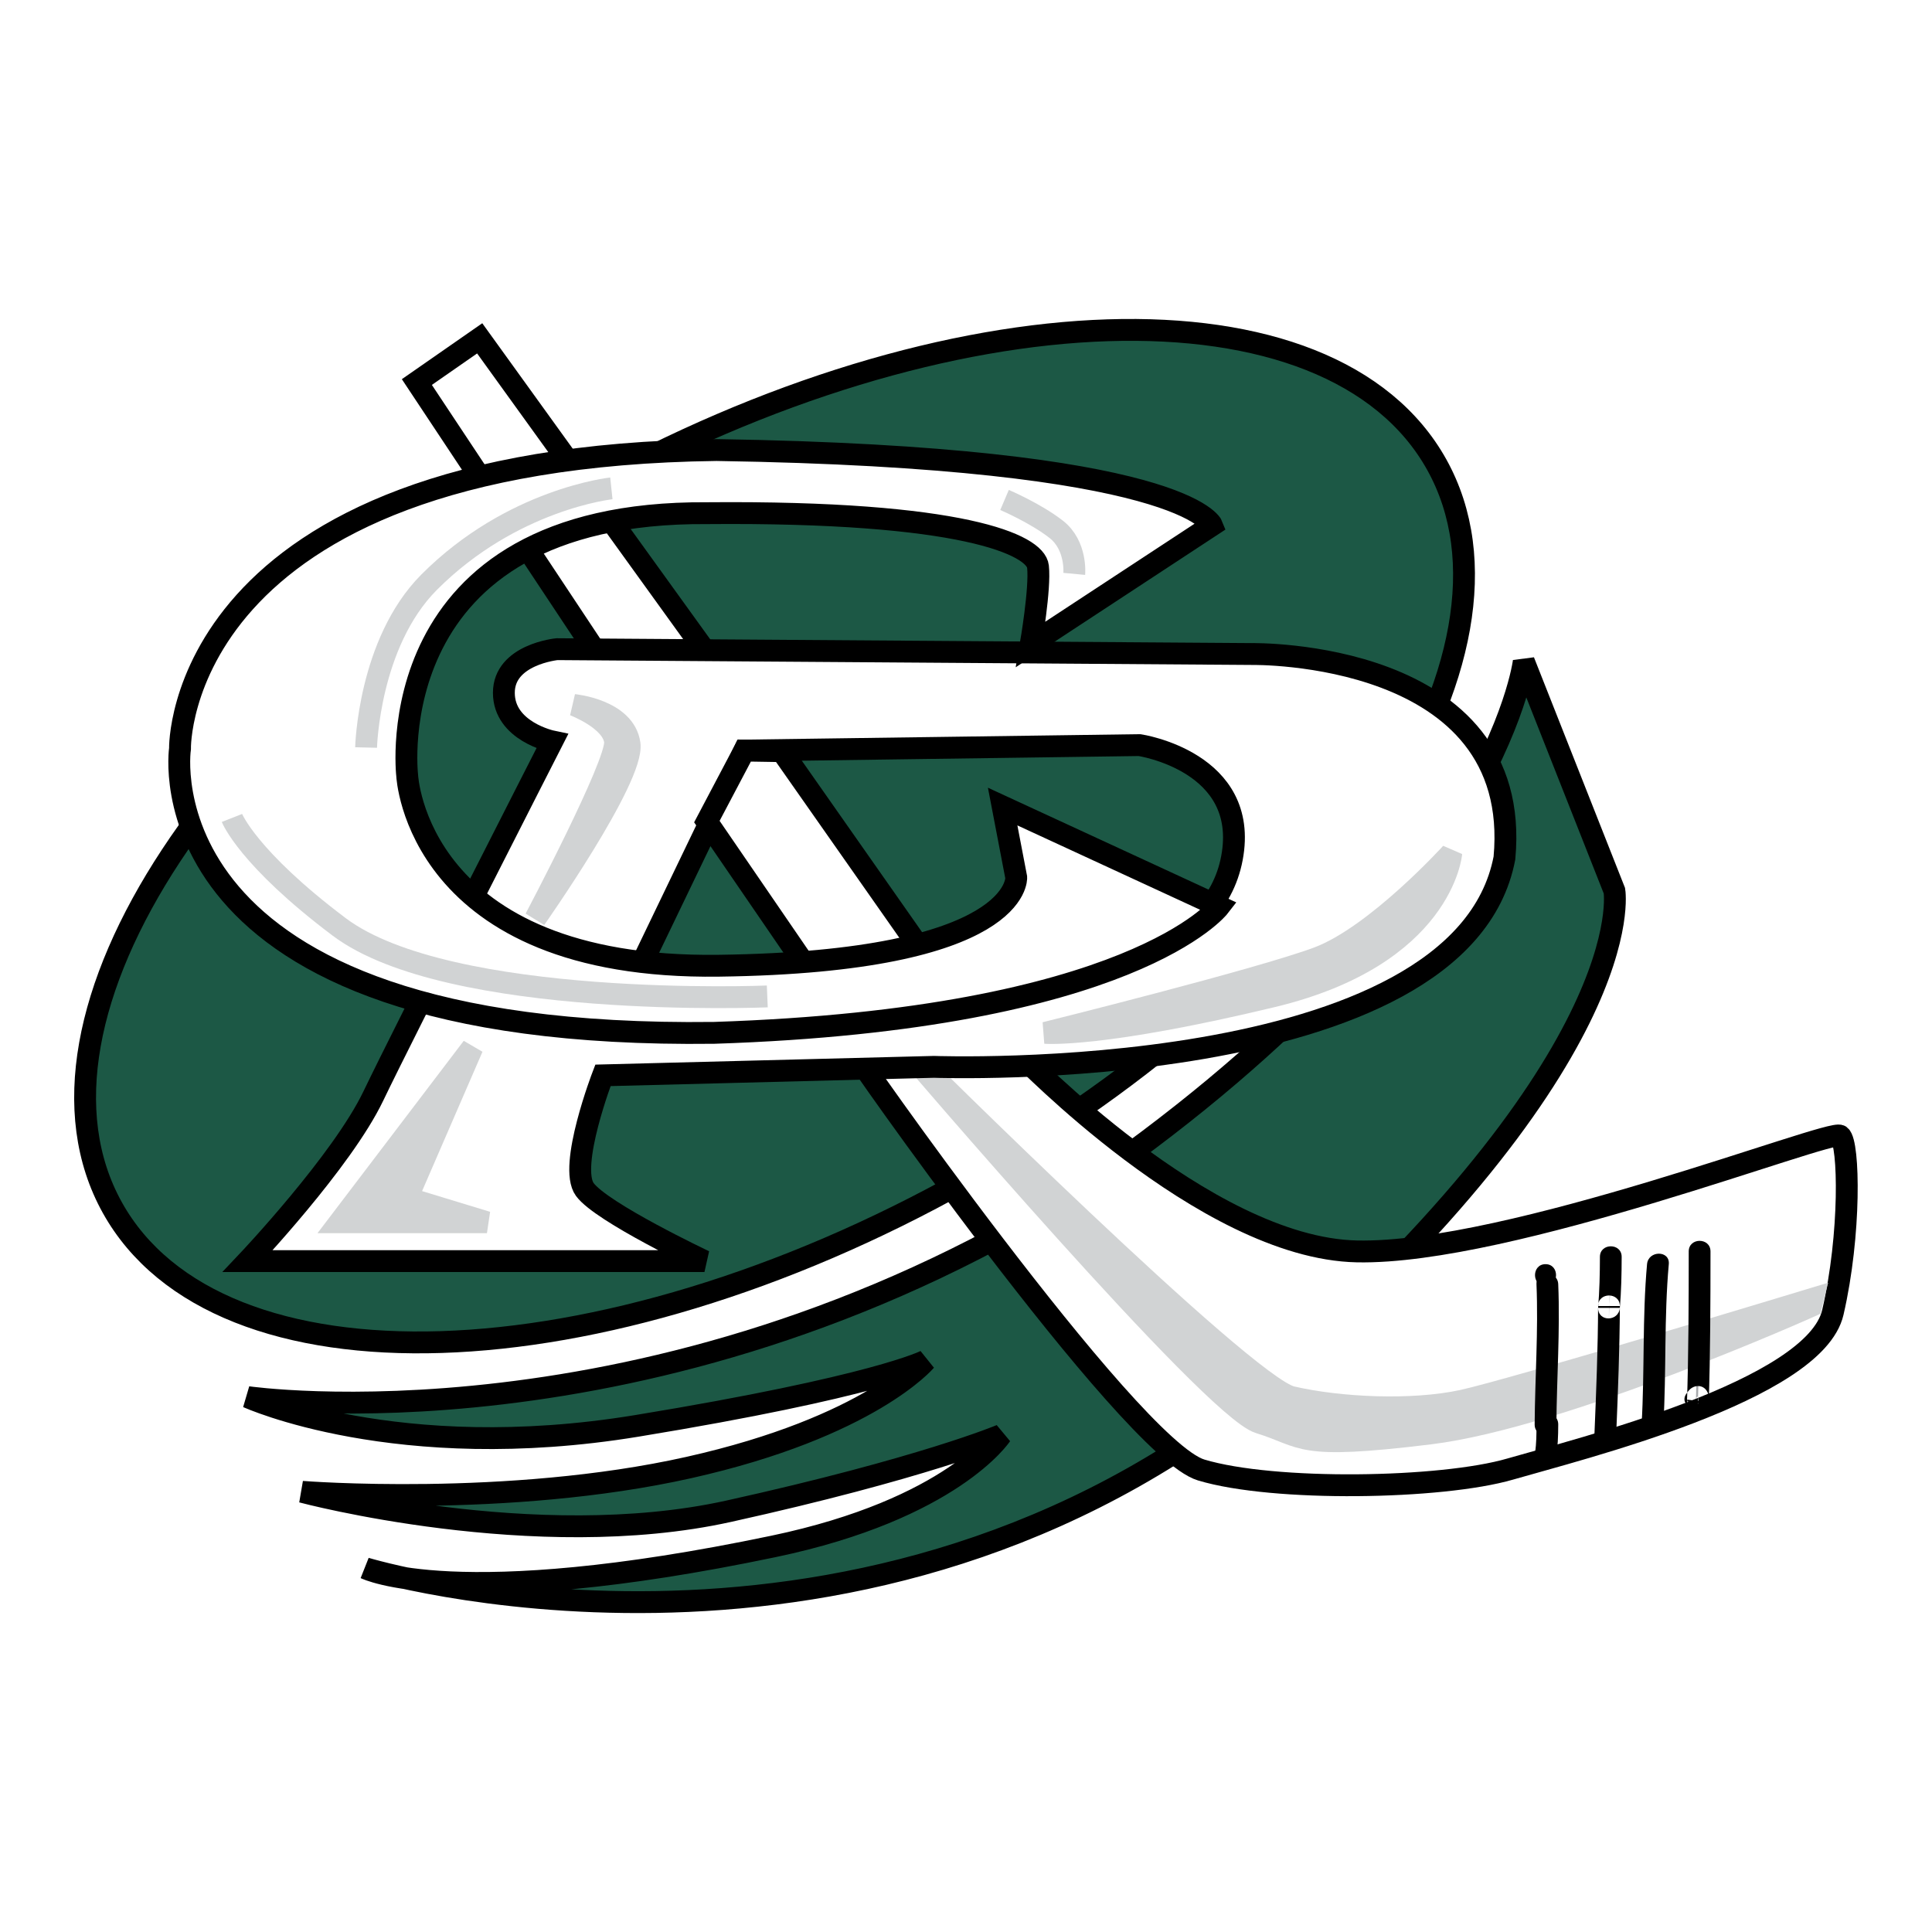
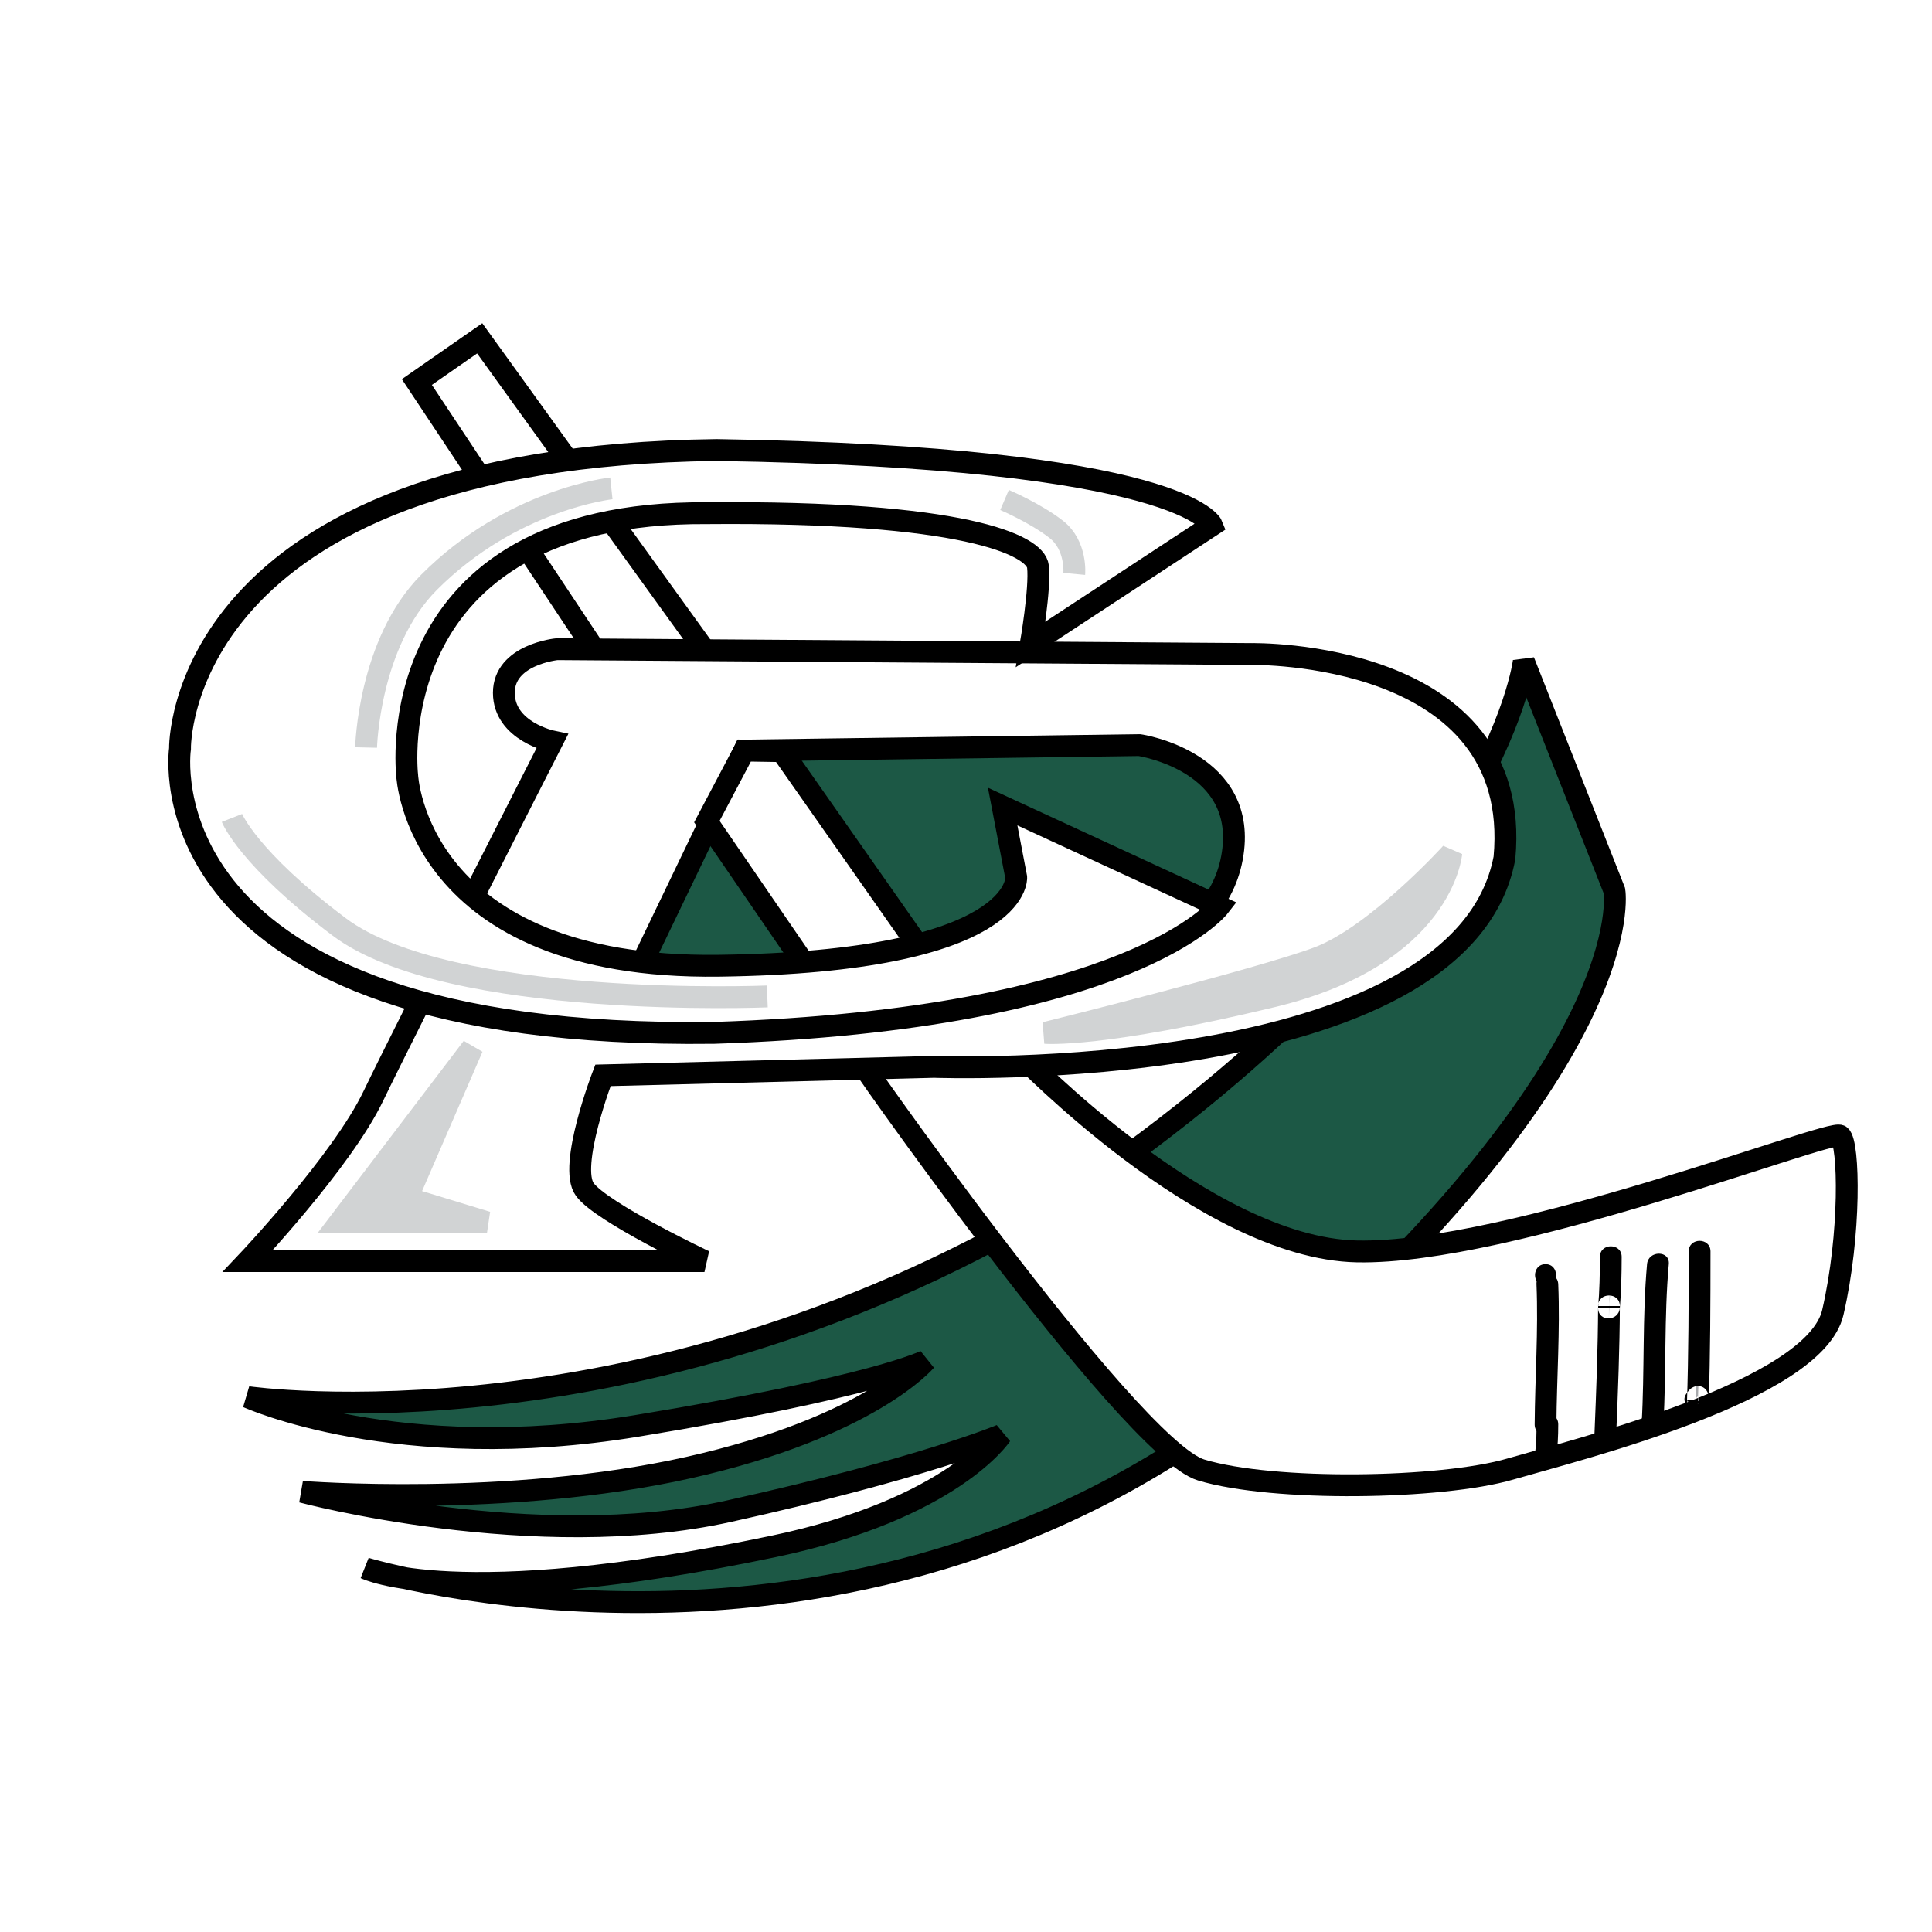
<svg xmlns="http://www.w3.org/2000/svg" version="1.0" id="Layer_1" x="0px" y="0px" width="192.756px" height="192.756px" viewBox="0 0 192.756 192.756" enable-background="new 0 0 192.756 192.756" xml:space="preserve">
  <g>
    <polygon fill-rule="evenodd" clip-rule="evenodd" fill="#FFFFFF" points="0,0 192.756,0 192.756,192.756 0,192.756 0,0  " />
-     <path fill-rule="evenodd" clip-rule="evenodd" fill="#1C5845" stroke="#000000" stroke-width="2.18" stroke-miterlimit="2.613" d="   M143.352,46.369c10.53,18.958-10.516,50.915-47.006,71.379c-36.492,20.465-74.611,21.688-85.142,2.729   C0.673,101.519,21.718,69.562,58.21,49.098C94.701,28.633,132.82,27.412,143.352,46.369L143.352,46.369z" />
    <path fill-rule="evenodd" clip-rule="evenodd" fill="#1C5845" stroke="#000000" stroke-width="2.18" stroke-miterlimit="2.613" d="   M24.71,139.391c0,0,14.904,6.799,38.822,2.87c23.919-3.928,28.816-6.505,28.816-6.505s-5.581,6.617-23.631,10.661   c-18.051,4.043-38.581,2.423-38.581,2.423s23.24,6.213,42.56,1.938c19.32-4.274,27.171-7.593,27.171-7.593   s-4.876,7.376-22.711,11.105c-31.717,6.632-40.691,2.181-40.691,2.181s47.925,14.536,88.074-16.718   c39.426-33.798,36.531-50.879,36.531-50.879l-9.042-22.896c0,0-2.895,24.47-44.851,53.06   C64.859,145.205,24.71,139.391,24.71,139.391L24.71,139.391z" />
    <polygon fill-rule="evenodd" clip-rule="evenodd" fill="#FFFFFF" stroke="#000000" stroke-width="2.18" stroke-miterlimit="2.613" points="   47.859,33.756 41.59,38.117 85.958,104.986 96.085,100.625 47.859,33.756  " />
    <path fill-rule="evenodd" clip-rule="evenodd" fill="#FFFFFF" stroke="#000000" stroke-width="2.18" stroke-miterlimit="2.613" d="   M86.108,106.229c-2.756-3.72,26.494,38.25,33.729,40.431s23.963,1.907,30.835-0.091c6.872-1.999,30.383-7.813,32.191-15.628   c1.809-7.813,1.628-16.898,0.724-17.626c-0.904-0.727-32.991,11.854-48.197,11.539c-15.316-0.316-33.874-20.096-33.005-18.988   L86.108,106.229L86.108,106.229z" />
-     <path fill-rule="evenodd" clip-rule="evenodd" fill="#D1D3D4" stroke="#D1D3D4" stroke-width="2.18" stroke-miterlimit="2.613" d="   M90.539,104.865c0,0,30.383,35.615,35.085,37.069s3.617,2.726,17,1.09c13.379-1.635,38.069-12.72,38.069-12.72l0.181-0.727   c0,0-29.931,9.086-34.995,10.176c-5.063,1.09-12.297,0.727-17-0.363C124.178,138.301,90.539,104.865,90.539,104.865L90.539,104.865   z" />
    <path fill-rule="evenodd" clip-rule="evenodd" d="M154.198,128.307c1.399,0,1.399-2.181,0-2.181S152.799,128.307,154.198,128.307   L154.198,128.307L154.198,128.307z" />
-     <path fill-rule="evenodd" clip-rule="evenodd" fill="#A7A9AC" d="M154.198,145.205c0.181-1.09,0.181-1.998,0.181-3.089   L154.198,145.205L154.198,145.205z" />
    <path fill-rule="evenodd" clip-rule="evenodd" d="M155.245,145.495c0.176-1.126,0.219-2.241,0.22-3.379c0-1.406-2.17-1.406-2.17,0   c-0.001,0.935,0.002,1.873-0.143,2.799c-0.092,0.587,0.14,1.171,0.758,1.341C154.432,146.4,155.153,146.083,155.245,145.495   L155.245,145.495L155.245,145.495z" />
    <path fill-rule="evenodd" clip-rule="evenodd" fill="#A7A9AC" d="M154.198,142.116c0-4.702,0.43-9.243,0.181-13.992   L154.198,142.116L154.198,142.116z" />
    <path fill-rule="evenodd" clip-rule="evenodd" d="M155.283,142.116c0.031-4.667,0.377-9.324,0.182-13.992   c-0.059-1.4-2.229-1.406-2.17,0c0.195,4.668-0.15,9.325-0.182,13.992C153.104,143.522,155.274,143.522,155.283,142.116   L155.283,142.116L155.283,142.116z" />
    <path fill-rule="evenodd" clip-rule="evenodd" fill="#A7A9AC" d="M160.709,125.398c0,1.636,0,3.453-0.181,5.088   c0-0.182,0-0.182,0-0.182c0,4.18-0.181,8.359-0.361,12.72L160.709,125.398L160.709,125.398z" />
    <path fill-rule="evenodd" clip-rule="evenodd" d="M159.624,125.398c-0.004,1.703-0.039,3.391-0.181,5.088c0.724,0,1.446,0,2.17,0   c0-0.061,0-0.121,0-0.182c0-1.406-2.164-1.405-2.17,0c-0.018,4.243-0.186,8.481-0.362,12.72c-0.058,1.406,2.112,1.401,2.171,0   c0.176-4.238,0.344-8.477,0.361-12.72c-0.724,0-1.446,0-2.17,0c0,0.061,0,0.121,0,0.182c0,1.425,2.055,1.381,2.17,0   c0.142-1.697,0.178-3.385,0.181-5.088C161.798,123.992,159.627,123.992,159.624,125.398L159.624,125.398L159.624,125.398z" />
-     <path fill-rule="evenodd" clip-rule="evenodd" fill="#A7A9AC" d="M165.411,126.126c-0.56,5.436-0.192,10.888-0.542,15.99   L165.411,126.126L165.411,126.126z" />
    <path fill-rule="evenodd" clip-rule="evenodd" d="M164.326,126.126c-0.481,5.32-0.232,10.661-0.543,15.99   c-0.082,1.405,2.09,1.397,2.171,0c0.31-5.329,0.062-10.67,0.542-15.99C166.623,124.725,164.451,124.737,164.326,126.126   L164.326,126.126L164.326,126.126z" />
    <path fill-rule="evenodd" clip-rule="evenodd" fill="#A7A9AC" d="M169.57,124.854c0,5.088,0,10.176-0.181,15.264   c0.181-0.545,0-1.09-0.181-0.545L169.57,124.854L169.57,124.854z" />
    <path fill-rule="evenodd" clip-rule="evenodd" d="M168.485,124.854c0,5.089-0.014,10.177-0.181,15.264   c-0.04,1.209,1.952,1.519,2.132,0.29c0.074-0.508,0.148-0.858-0.014-1.347c-0.318-0.96-1.42-1.009-1.983-0.261   c-0.056,0.074-0.111,0.148-0.168,0.222c-0.845,1.122,1.041,2.206,1.875,1.101c0.056-0.073,0.111-0.147,0.167-0.222   c-0.661-0.087-1.322-0.174-1.983-0.261c0.005,0.062,0.009,0.125,0.014,0.188c0.71,0.097,1.421,0.193,2.131,0.29   c0.168-5.087,0.181-10.175,0.182-15.264C170.656,123.447,168.485,123.447,168.485,124.854L168.485,124.854L168.485,124.854z" />
    <path fill-rule="evenodd" clip-rule="evenodd" fill="#FFFFFF" stroke="#000000" stroke-width="2.18" stroke-miterlimit="2.613" d="   M55.575,64.768l69.325,0.484c0,0,27.127-0.485,25.198,20.352c-4.341,22.775-56.907,20.836-56.907,20.836l-33.035,0.848   c0,0-3.497,9.085-1.809,11.388c1.688,2.302,11.936,7.146,11.936,7.146H24.71c0,0,9.405-9.933,12.539-16.475   c3.134-6.541,17.844-35.373,17.844-35.373s-4.816-0.998-4.823-4.845C50.265,65.282,55.575,64.768,55.575,64.768L55.575,64.768z" />
    <path fill-rule="evenodd" clip-rule="evenodd" fill="#1C5845" stroke="#000000" stroke-width="2.18" stroke-miterlimit="2.613" d="   M63.593,97.052l10.67-22.169l39.425-0.544c0,0,11.032,1.635,9.224,11.266s-14.106,10.903-14.106,10.903L63.593,97.052   L63.593,97.052z" />
    <polygon fill-rule="evenodd" clip-rule="evenodd" fill="#FFFFFF" stroke="#000000" stroke-width="2.18" stroke-miterlimit="2.613" points="   78,74.944 74.263,74.883 70.525,81.97 80.653,96.749 92.951,96.264 78,74.944  " />
    <polygon fill-rule="evenodd" clip-rule="evenodd" fill="#D1D3D4" stroke="#D1D3D4" stroke-width="2.18" stroke-miterlimit="2.613" points="   48.582,121.946 33.873,121.946 47.136,104.502 40.625,119.523 48.582,121.946  " />
-     <path fill-rule="evenodd" clip-rule="evenodd" fill="#D1D3D4" stroke="#D1D3D4" stroke-width="2.18" stroke-miterlimit="2.613" d="   M53.405,91.661c0,0,8.198-15.506,7.958-17.687c-0.241-2.181-4.1-3.634-4.1-3.634s5.064,0.484,5.546,3.876   C63.292,77.609,53.405,91.661,53.405,91.661L53.405,91.661z" />
    <path fill-rule="evenodd" clip-rule="evenodd" fill="#D1D3D4" stroke="#D1D3D4" stroke-width="2.18" stroke-miterlimit="2.613" d="   M144.794,85.12c0,0-0.834,10.202-17.844,14.294c-17.12,4.119-22.666,3.635-22.666,3.635s21.46-5.331,27.248-7.511   C137.318,93.357,144.794,85.12,144.794,85.12L144.794,85.12z" />
    <path fill-rule="evenodd" clip-rule="evenodd" fill="#FFFFFF" stroke="#000000" stroke-width="2.18" stroke-miterlimit="2.613" d="   M102.837,64.283l18.085-11.872c0,0-2.652-6.784-49.433-7.511c-54.132,0.684-53.531,29.801-53.531,29.801   s-4.341,29.074,53.29,28.347c41.746-1.365,50.397-12.599,50.397-12.599l-21.61-9.979l1.355,7.072c0,0,0.553,8.412-29.668,8.809   c-30.22,0.397-31.098-18.984-31.098-18.984s-3.119-26.391,29.9-26.167c25.514-0.224,32.793,3.15,33.035,5.33   C103.802,58.711,102.837,64.283,102.837,64.283L102.837,64.283z" />
    <path fill="none" stroke="#D1D3D4" stroke-width="2.18" stroke-miterlimit="2.613" d="M36.525,74.58   c0,0,0.25-10.412,6.27-16.475c8.298-8.338,18.201-9.38,18.201-9.38 M107.178,57.257c0,0,0.266-2.833-1.797-4.445   c-2.062-1.612-5.158-2.93-5.158-2.93 M23.143,81.606c0,0,1.567,3.998,10.692,10.867c10.967,8.255,42.718,6.941,42.718,6.941" />
  </g>
</svg>